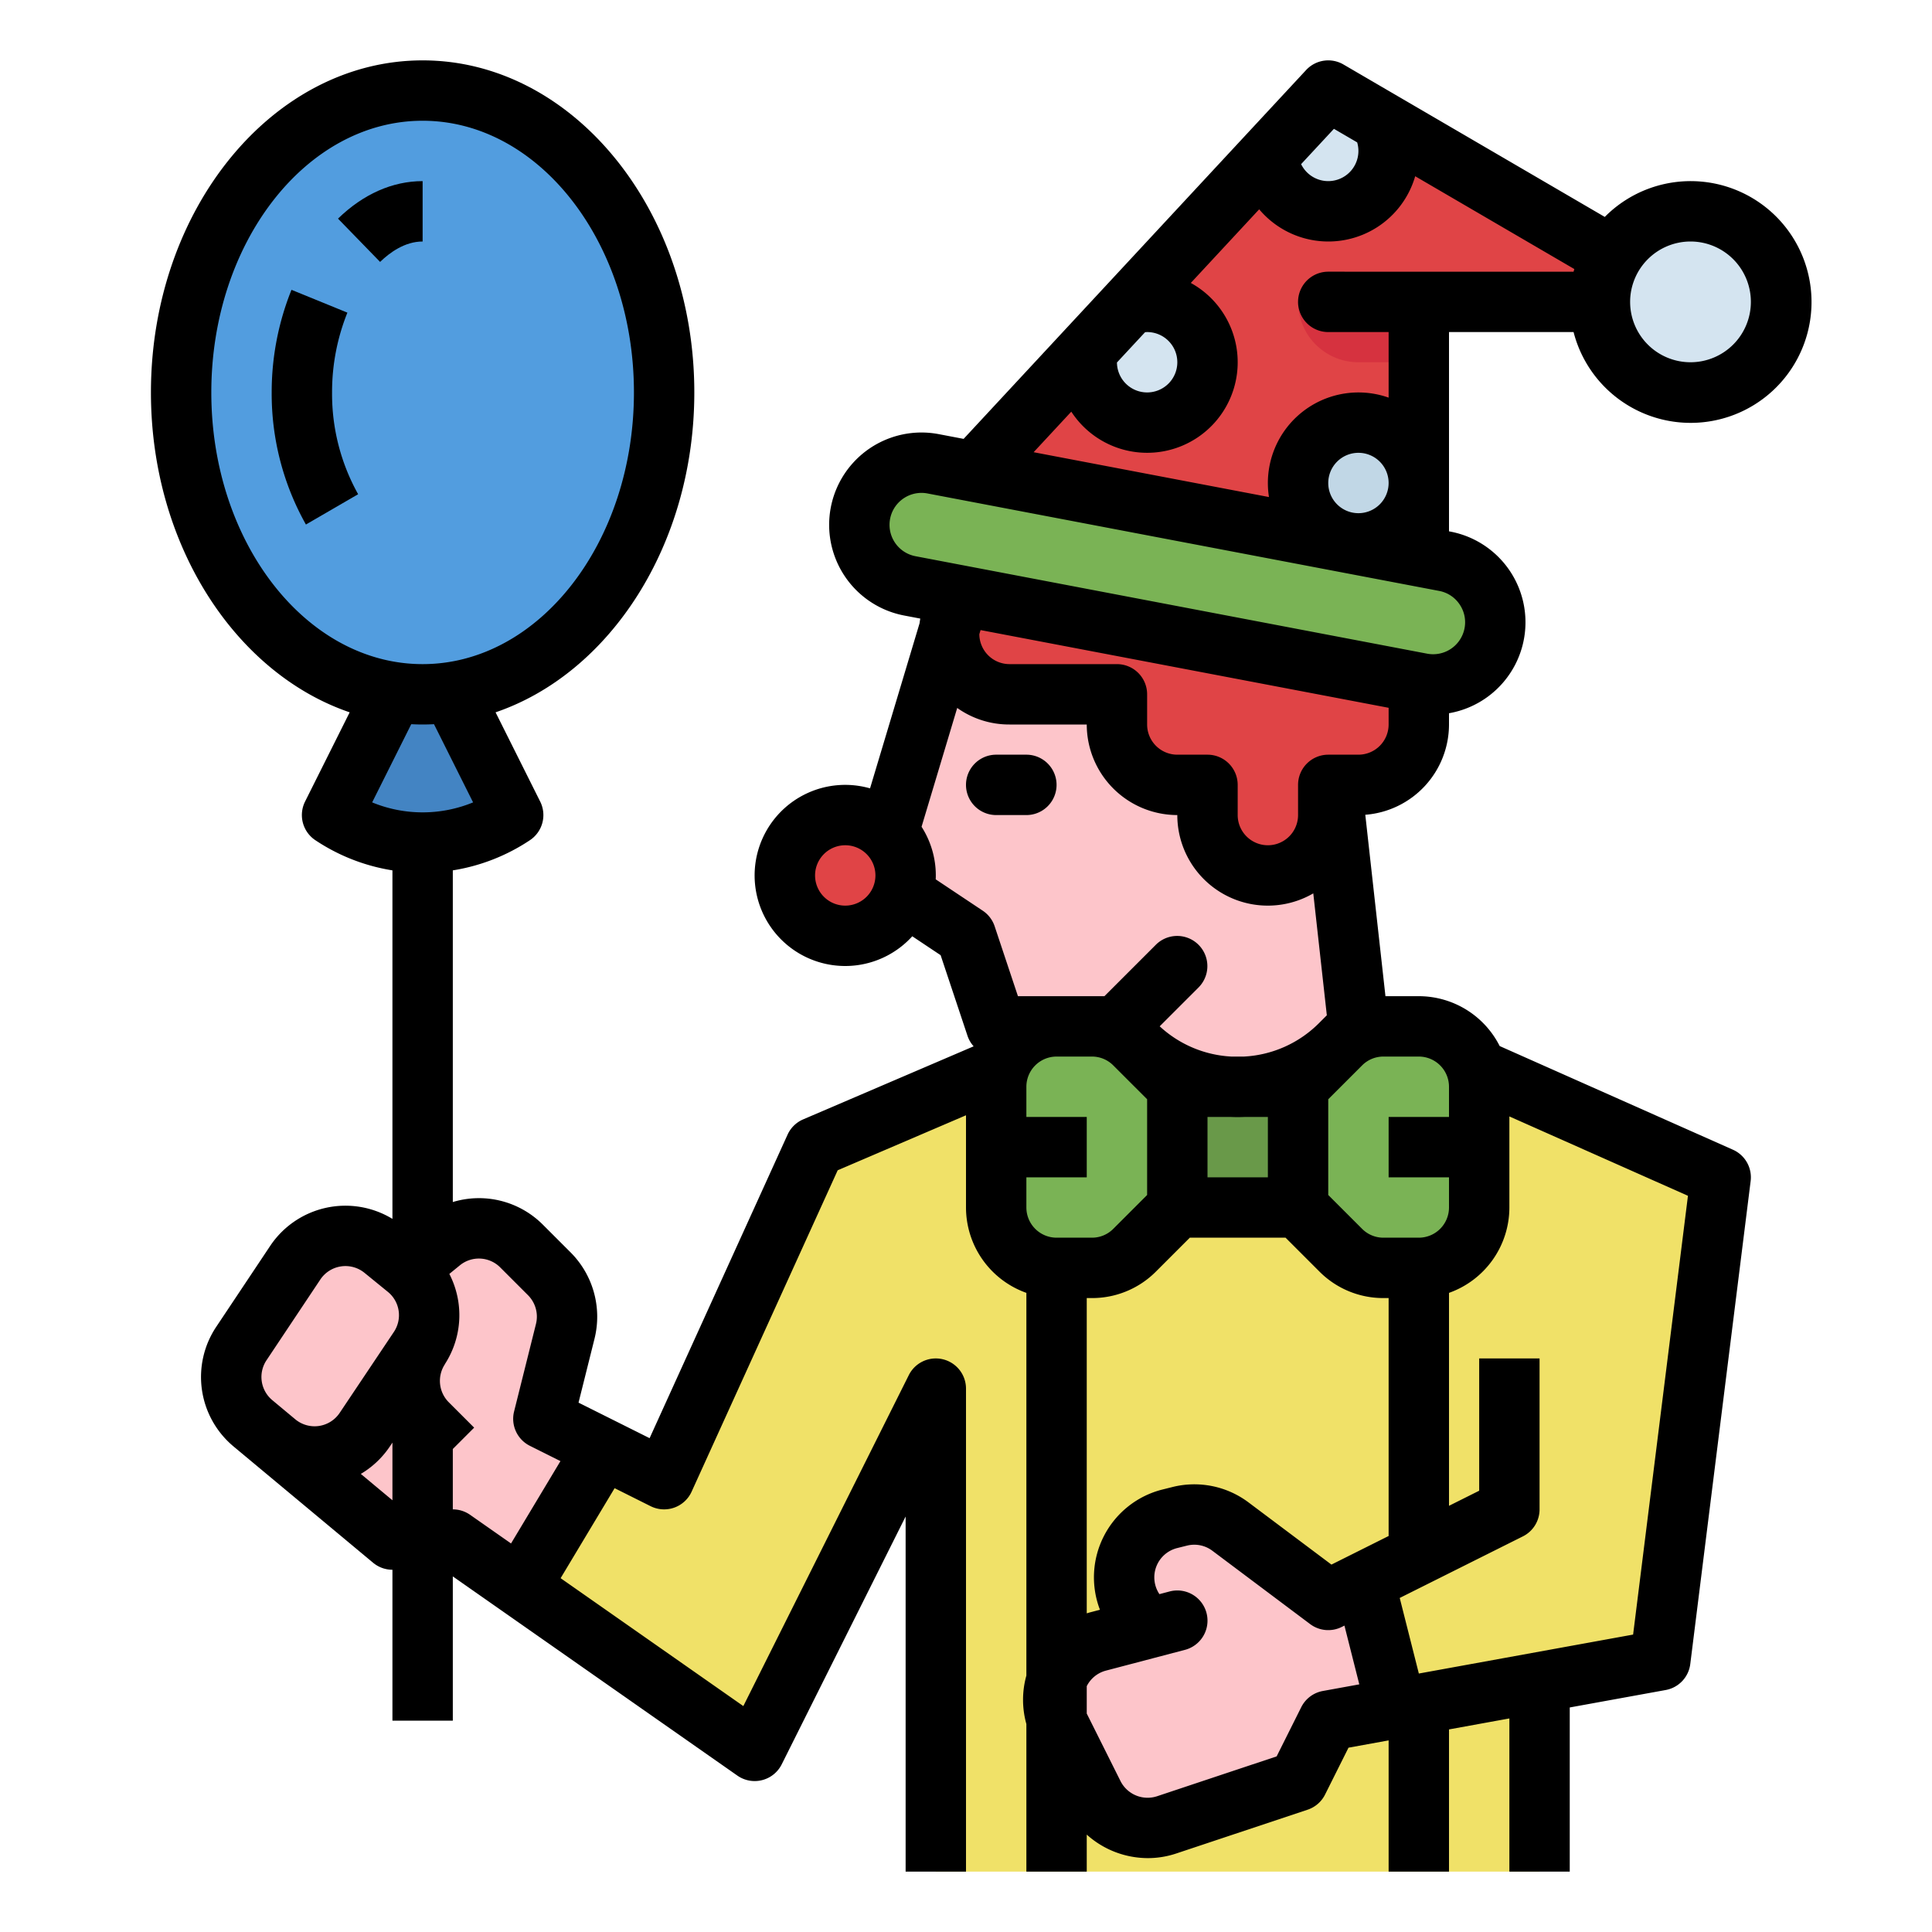
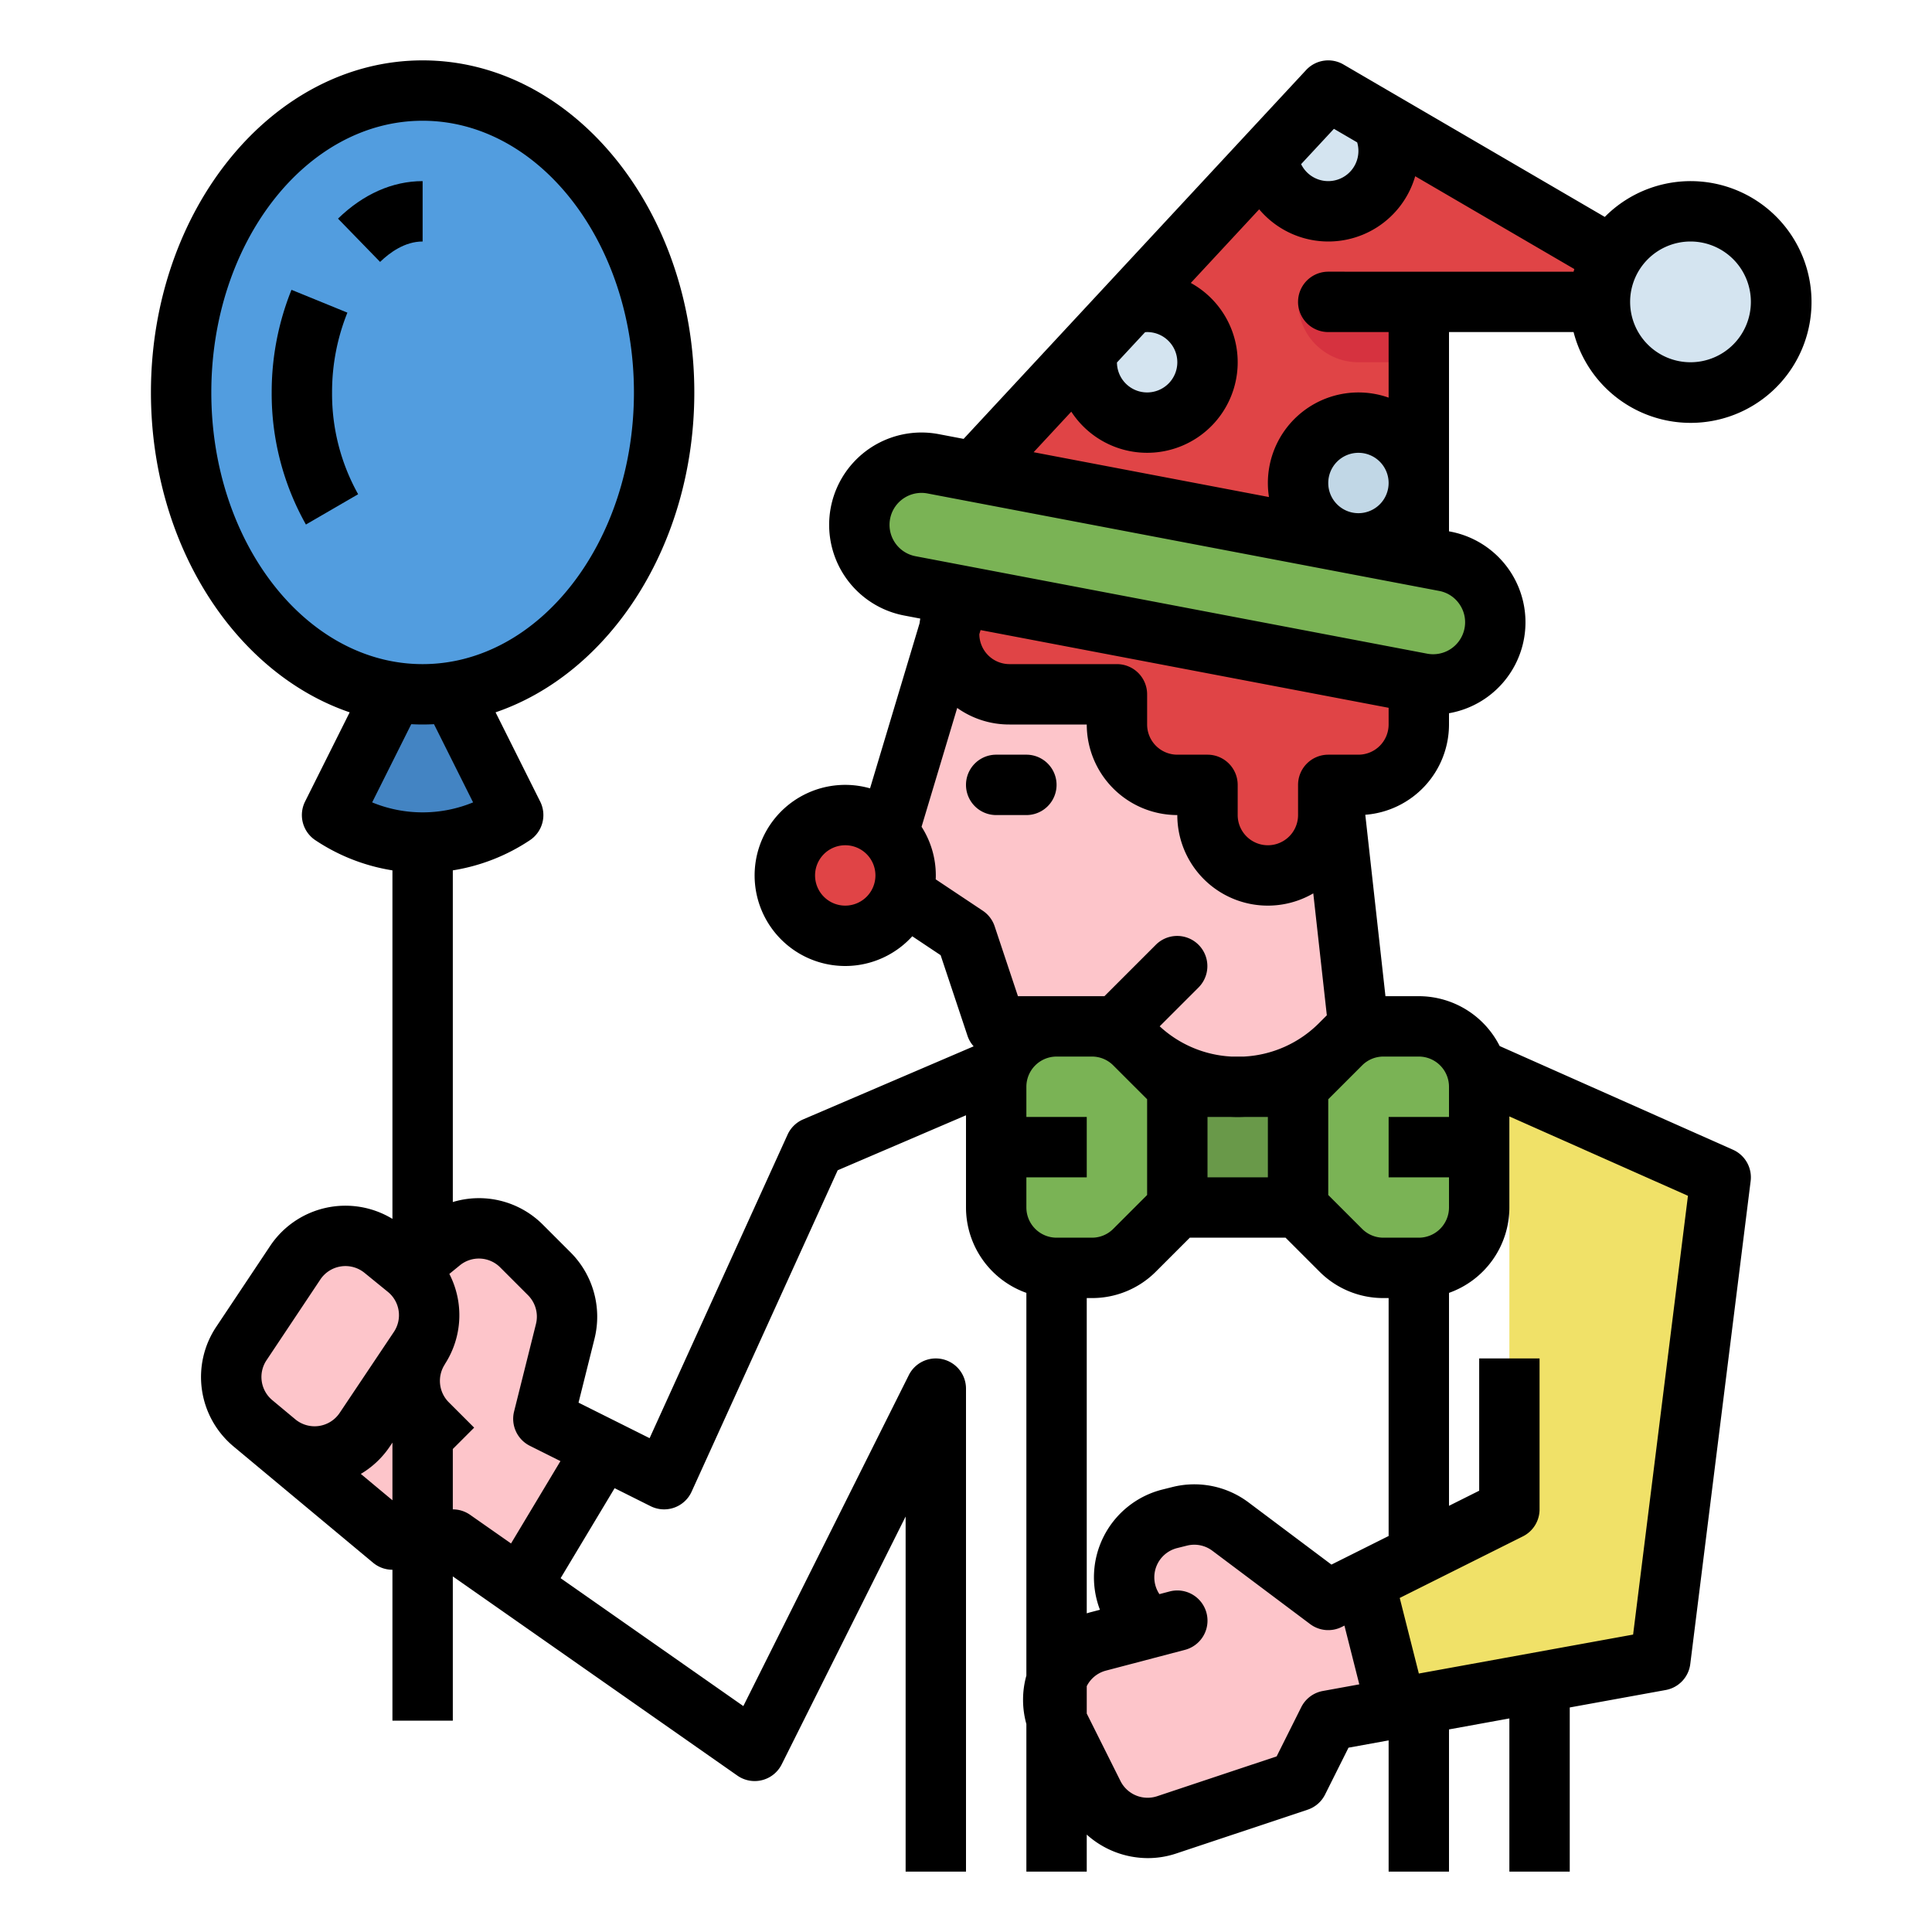
<svg xmlns="http://www.w3.org/2000/svg" viewBox="0 0 512 512" width="512" height="512">
  <g id="Fill_out_line" data-name="Fill out line">
-     <path d="M456,312,440,440l-32,5.82V496H248V368l-48,96-62.13-43.49L120,408H104L67.04,377.2A15.986,15.986,0,0,1,63.98,356.04L78.24,334.65A15.987,15.987,0,0,1,101.65,331.12l6.37,5.18,8.78-7.16A15.997,15.997,0,0,1,138.22,330.22l7.37,7.37a15.986,15.986,0,0,1,4.21,15.2L144,376l14.91,7.45L176,392l40-88,56-24,24-8h64l24,8Z" style="fill:#f0e168" />
    <path d="M360,272l-4.77,4.77a38.463,38.463,0,0,1-54.46,0L296,272H264l-8-24-24-16,24-80,96,48Z" style="fill:#fdc5ca" />
    <circle cx="224" cy="232" r="16" style="fill:#e04446" />
    <polygon points="448 80 376 80 376 152 248 136 288.38 92.51 299.37 80.68 336.05 41.18 352 24 365.93 32.13 365.94 32.13 448 80" style="fill:#e04446" />
    <path d="M376.718,181.089,241.12,155.261a16.466,16.466,0,0,1-12.893-20.169v0a16.466,16.466,0,0,1,19.055-12.181L382.88,148.739a16.466,16.466,0,0,1,12.893,20.169v0A16.466,16.466,0,0,1,376.718,181.089Z" style="fill:#7ab355" />
    <circle cx="448" cy="80" r="24" style="fill:#d4e4f0" />
    <circle cx="360" cy="128" r="16" style="fill:#c1d7e6" />
    <path d="M320,96a16,16,0,1,1-31.62-3.49l10.99-11.83A16.013,16.013,0,0,1,320,96Z" style="fill:#d4e4f0" />
    <path d="M368,40a15.997,15.997,0,0,1-31.95,1.18L352,24l13.93,8.13h.01A15.97,15.97,0,0,1,368,40Z" style="fill:#d4e4f0" />
    <path d="M256,152l-3.647,10.94A16,16,0,0,0,267.532,184H296v8a16,16,0,0,0,16,16h8v8a16,16,0,0,0,16,16h0a16,16,0,0,0,16-16v-8h8a16,16,0,0,0,16-16V176Z" style="fill:#e04446" />
    <rect x="312" y="288" width="32" height="32" style="fill:#699949" />
    <path d="M312,288l-11.314-11.314A16,16,0,0,0,289.373,272H280a16,16,0,0,0-16,16v32a16,16,0,0,0,16,16h9.373a16,16,0,0,0,11.314-4.686L312,320Z" style="fill:#7ab355" />
    <path d="M344,320l11.314,11.314A16,16,0,0,0,366.627,336H376a16,16,0,0,0,16-16V288a16,16,0,0,0-16-16h-9.373a16,16,0,0,0-11.314,4.686L344,288Z" style="fill:#7ab355" />
    <path d="M400,287.111V400l-38.87,19.43L352,424l-25.91-19.43a15.988,15.988,0,0,0-13.48-2.72l-2.58.64a16.006,16.006,0,0,0-9.44,24.4L303.77,431.65l-12.71,3.34a16.001,16.001,0,0,0-10.25,22.63l8.98,17.97a16.003,16.003,0,0,0,19.37,8.02L344,472l8-16,18.08-3.29L440,440l16-128Z" style="fill:#f0e168" />
    <path d="M370.08,452.71,352,456l-8,16-34.84,11.61A16.003,16.003,0,0,1,289.79,475.59l-8.98-17.97a16.001,16.001,0,0,1,10.25-22.63l12.71-3.34L300.59,426.89a16.006,16.006,0,0,1,9.44-24.4l2.58-.64a15.988,15.988,0,0,1,13.48,2.72L352,424l9.13-4.57.7.64Z" style="fill:#fdc5ca" />
    <path d="M158.91,383.45l-.21,2.35-20.83,34.71L120,408H104L67.04,377.2A15.986,15.986,0,0,1,63.98,356.04L78.24,334.65A15.987,15.987,0,0,1,101.65,331.12l6.37,5.18,8.78-7.16A15.997,15.997,0,0,1,138.22,330.22l7.37,7.37a15.986,15.986,0,0,1,4.21,15.2L144,376Z" style="fill:#fdc5ca" />
    <path d="M112,168,88,216l0,0a43.267,43.267,0,0,0,48,0l0,0Z" style="fill:#4384c3" />
    <ellipse cx="112" cy="104" rx="64" ry="80" style="fill:#529ddf" />
    <path d="M344,80h32a0,0,0,0,1,0,0V96a0,0,0,0,1,0,0H360a16,16,0,0,1-16-16v0A0,0,0,0,1,344,80Z" style="fill:#d6323f" />
    <path d="M384,88h33.013a32.033,32.033,0,1,0,8.271-30.513L356.031,17.09a8,8,0,0,0-9.894,1.467l-90.769,97.75-6.591-1.255a24.466,24.466,0,0,0-9.155,48.068l4.259.811q-.11.622-.187,1.244l-13.124,43.747a24,24,0,1,0,11.191,39.201l7.516,5.011,7.132,21.396a7.954,7.954,0,0,0,1.615,2.756L212.849,296.647a8,8,0,0,0-4.132,4.042l-36.564,80.442-18.835-9.417,4.246-16.985a24.12,24.12,0,0,0-6.312-22.792l-7.371-7.371A23.916,23.916,0,0,0,120,318.55V230.656a51.281,51.281,0,0,0,20.438-8,7.999,7.999,0,0,0,2.718-10.234l-11.824-23.648C161.674,178.426,184,144.341,184,104c0-48.523-32.299-88-72-88S40,55.477,40,104c0,40.341,22.326,74.426,52.669,84.774L80.845,212.422a7.999,7.999,0,0,0,2.718,10.234A51.281,51.281,0,0,0,104,230.656v92.359a23.984,23.984,0,0,0-32.421,7.194L57.318,351.6a23.957,23.957,0,0,0,4.605,31.75l6.081,5.068v0l.003.003,30.871,25.726A8.001,8.001,0,0,0,104,416v40h16V417.765l75.412,52.789a7.999,7.999,0,0,0,11.743-2.976L240,401.889V496h16V368a8,8,0,0,0-15.155-3.578l-43.854,87.707-48.422-33.896,14.31-23.85,9.543,4.772a8,8,0,0,0,10.861-3.845L222,310.132l34-14.572V320a24.038,24.038,0,0,0,16,22.624V444.048a23.827,23.827,0,0,0,0,12.835V496h16v-9.812a24.277,24.277,0,0,0,16.189,6.231,23.733,23.733,0,0,0,7.506-1.218l34.835-11.612a7.999,7.999,0,0,0,4.625-4.012l6.211-12.422L368,461.222V496h16V458.313l16-2.909V496h16V452.495l25.431-4.624a8,8,0,0,0,6.508-6.879l16-128a8,8,0,0,0-4.689-8.303l-61.819-27.475A24.022,24.022,0,0,0,376,264h-8.84l-5.342-48.076A24.027,24.027,0,0,0,384,192v-2.986a24.464,24.464,0,0,0,.377-48.134l-.377-.072ZM56,104c0-39.701,25.121-72,56-72s56,32.299,56,72-25.121,72-56,72S56,143.701,56,104Zm52.986,87.917c1,.051,2.004.083,3.014.083s2.014-.032,3.014-.083L125.375,212.64a35.124,35.124,0,0,1-26.75,0ZM70.631,360.475,84.892,339.084a7.999,7.999,0,0,1,11.707-1.766l6.177,5.029a7.965,7.965,0,0,1,1.591,10.649L90.017,374.43a8,8,0,0,1-11.768,1.697L72.167,371.059A7.987,7.987,0,0,1,70.631,360.475Zm24.99,30.128a23.997,23.997,0,0,0,7.691-7.272L104,382.303v15.283Zm39.808,18.431-10.841-7.588A7.999,7.999,0,0,0,120,400V384l5.656-5.657-6.736-6.736a8.019,8.019,0,0,1-.991-10.108l-.019-.012a23.854,23.854,0,0,0,1.169-23.887l2.774-2.262a7.976,7.976,0,0,1,10.713.543l7.371,7.371a8.04,8.04,0,0,1,2.104,7.597l-5.803,23.211a7.999,7.999,0,0,0,4.183,9.096l8.103,4.052ZM448,64a16,16,0,1,1-16,16A16.018,16.018,0,0,1,448,64ZM353.503,34.138l6.163,3.595A7.996,7.996,0,0,1,344.809,43.501ZM304,88a8,8,0,1,1-7.997,8.061l7.447-8.02C303.634,88.028,303.815,88,304,88Zm-20.098,21.093a23.992,23.992,0,1,0,31.673-34.109l18.122-19.516a23.957,23.957,0,0,0,41.344-8.766l42.171,24.6c-.066.233-.138.463-.199.699H352a8,8,0,0,0,0,16h16v17.376a24,24,0,0,0-31.71,26.345L273.922,119.841ZM360,136a8,8,0,1,1,8-8A8.009,8.009,0,0,1,360,136ZM224,240a8,8,0,1,1,8-8A8.009,8.009,0,0,1,224,240Zm23.974-6.965c.015-.343.026-.688.026-1.035a23.85,23.85,0,0,0-3.777-12.899l9.447-31.489A23.773,23.773,0,0,0,267.532,192H288a24.027,24.027,0,0,0,24,24,23.982,23.982,0,0,0,36.034,20.752L351.624,269.062l-1.968,1.968-.083.083A30.284,30.284,0,0,1,329.683,280H326.333a30.265,30.265,0,0,1-19.002-8.018l10.326-10.326a8,8,0,0,0-11.314-11.313L292.687,264h-22.921l-6.176-18.53a8,8,0,0,0-3.152-4.126ZM368,407.056l-15.155,7.578L330.893,398.169a23.908,23.908,0,0,0-20.221-4.083l-2.586.646A23.997,23.997,0,0,0,291.498,426.605l-2.476.65c-.345.091-.684.194-1.022.299V344h1.373a23.844,23.844,0,0,0,16.971-7.03L315.314,328H340.686l8.97,8.97A23.844,23.844,0,0,0,366.627,344H368ZM272,312h16V296H272v-8a8.009,8.009,0,0,1,8-8h9.373a7.945,7.945,0,0,1,5.656,2.343L304,291.314V316.686l-8.971,8.971A7.945,7.945,0,0,1,289.373,328H280a8.009,8.009,0,0,1-8-8Zm56-15.951c.671,0,1.34-.021,2.006-.049H336v16H320V296h5.994C326.66,296.028,327.329,296.049,328,296.049Zm22.569,152.08a8,8,0,0,0-5.725,4.293l-6.519,13.036-31.69,10.564a8.041,8.041,0,0,1-9.687-4.012L288,454.111v-7.261a7.955,7.955,0,0,1,5.089-4.12l12.694-3.336.018-.004,8.232-2.164a8,8,0,0,0-4.066-15.475l-2.71.712-.007-.01a7.999,7.999,0,0,1,4.717-12.199l2.586-.646a7.972,7.972,0,0,1,6.74,1.361L347.2,430.4a7.997,7.997,0,0,0,8.378.755l.711-.356,3.939,15.573ZM432.79,433.18l-56.783,10.324-5.066-20.03,32.638-16.319A8,8,0,0,0,408,400V360H392v35.056l-8,4V342.624A24.038,24.038,0,0,0,400,320V295.866l47.325,21.033ZM384,288v8H368v16h16v8a8.009,8.009,0,0,1-8,8h-9.373a7.945,7.945,0,0,1-5.656-2.343L352,316.686V291.314l8.888-8.888.083-.083A7.945,7.945,0,0,1,366.627,280H376A8.009,8.009,0,0,1,384,288Zm-24-88h-8a8,8,0,0,0-8,8v8a8,8,0,0,1-16,0v-8a8,8,0,0,0-8-8h-8a8.009,8.009,0,0,1-8-8v-8a8,8,0,0,0-8-8H267.532a7.998,7.998,0,0,1-7.999-7.936l.327-1.09L368,187.573V192A8.009,8.009,0,0,1,360,200Zm26.932-39.646a8.386,8.386,0,0,1,1.081,6.613,8.472,8.472,0,0,1-9.799,6.264h.001L242.617,147.402a8.466,8.466,0,0,1-6.63-10.369,8.472,8.472,0,0,1,9.798-6.264l135.598,25.829A8.386,8.386,0,0,1,386.932,160.354Z" />
    <path d="M272,216a8,8,0,0,0,0-16h-8a8,8,0,0,0,0,16Z" />
    <path d="M112,48c-7.984,0-15.739,3.437-22.425,9.94l11.154,11.47C103.268,66.942,107.282,64,112,64Z" />
    <path d="M92.062,82.851,77.247,76.807A72.623,72.623,0,0,0,72,104a70.696,70.696,0,0,0,9.072,35.006l13.838-8.03A54.482,54.482,0,0,1,88,104,56.477,56.477,0,0,1,92.062,82.851Z" />
  </g>
</svg>